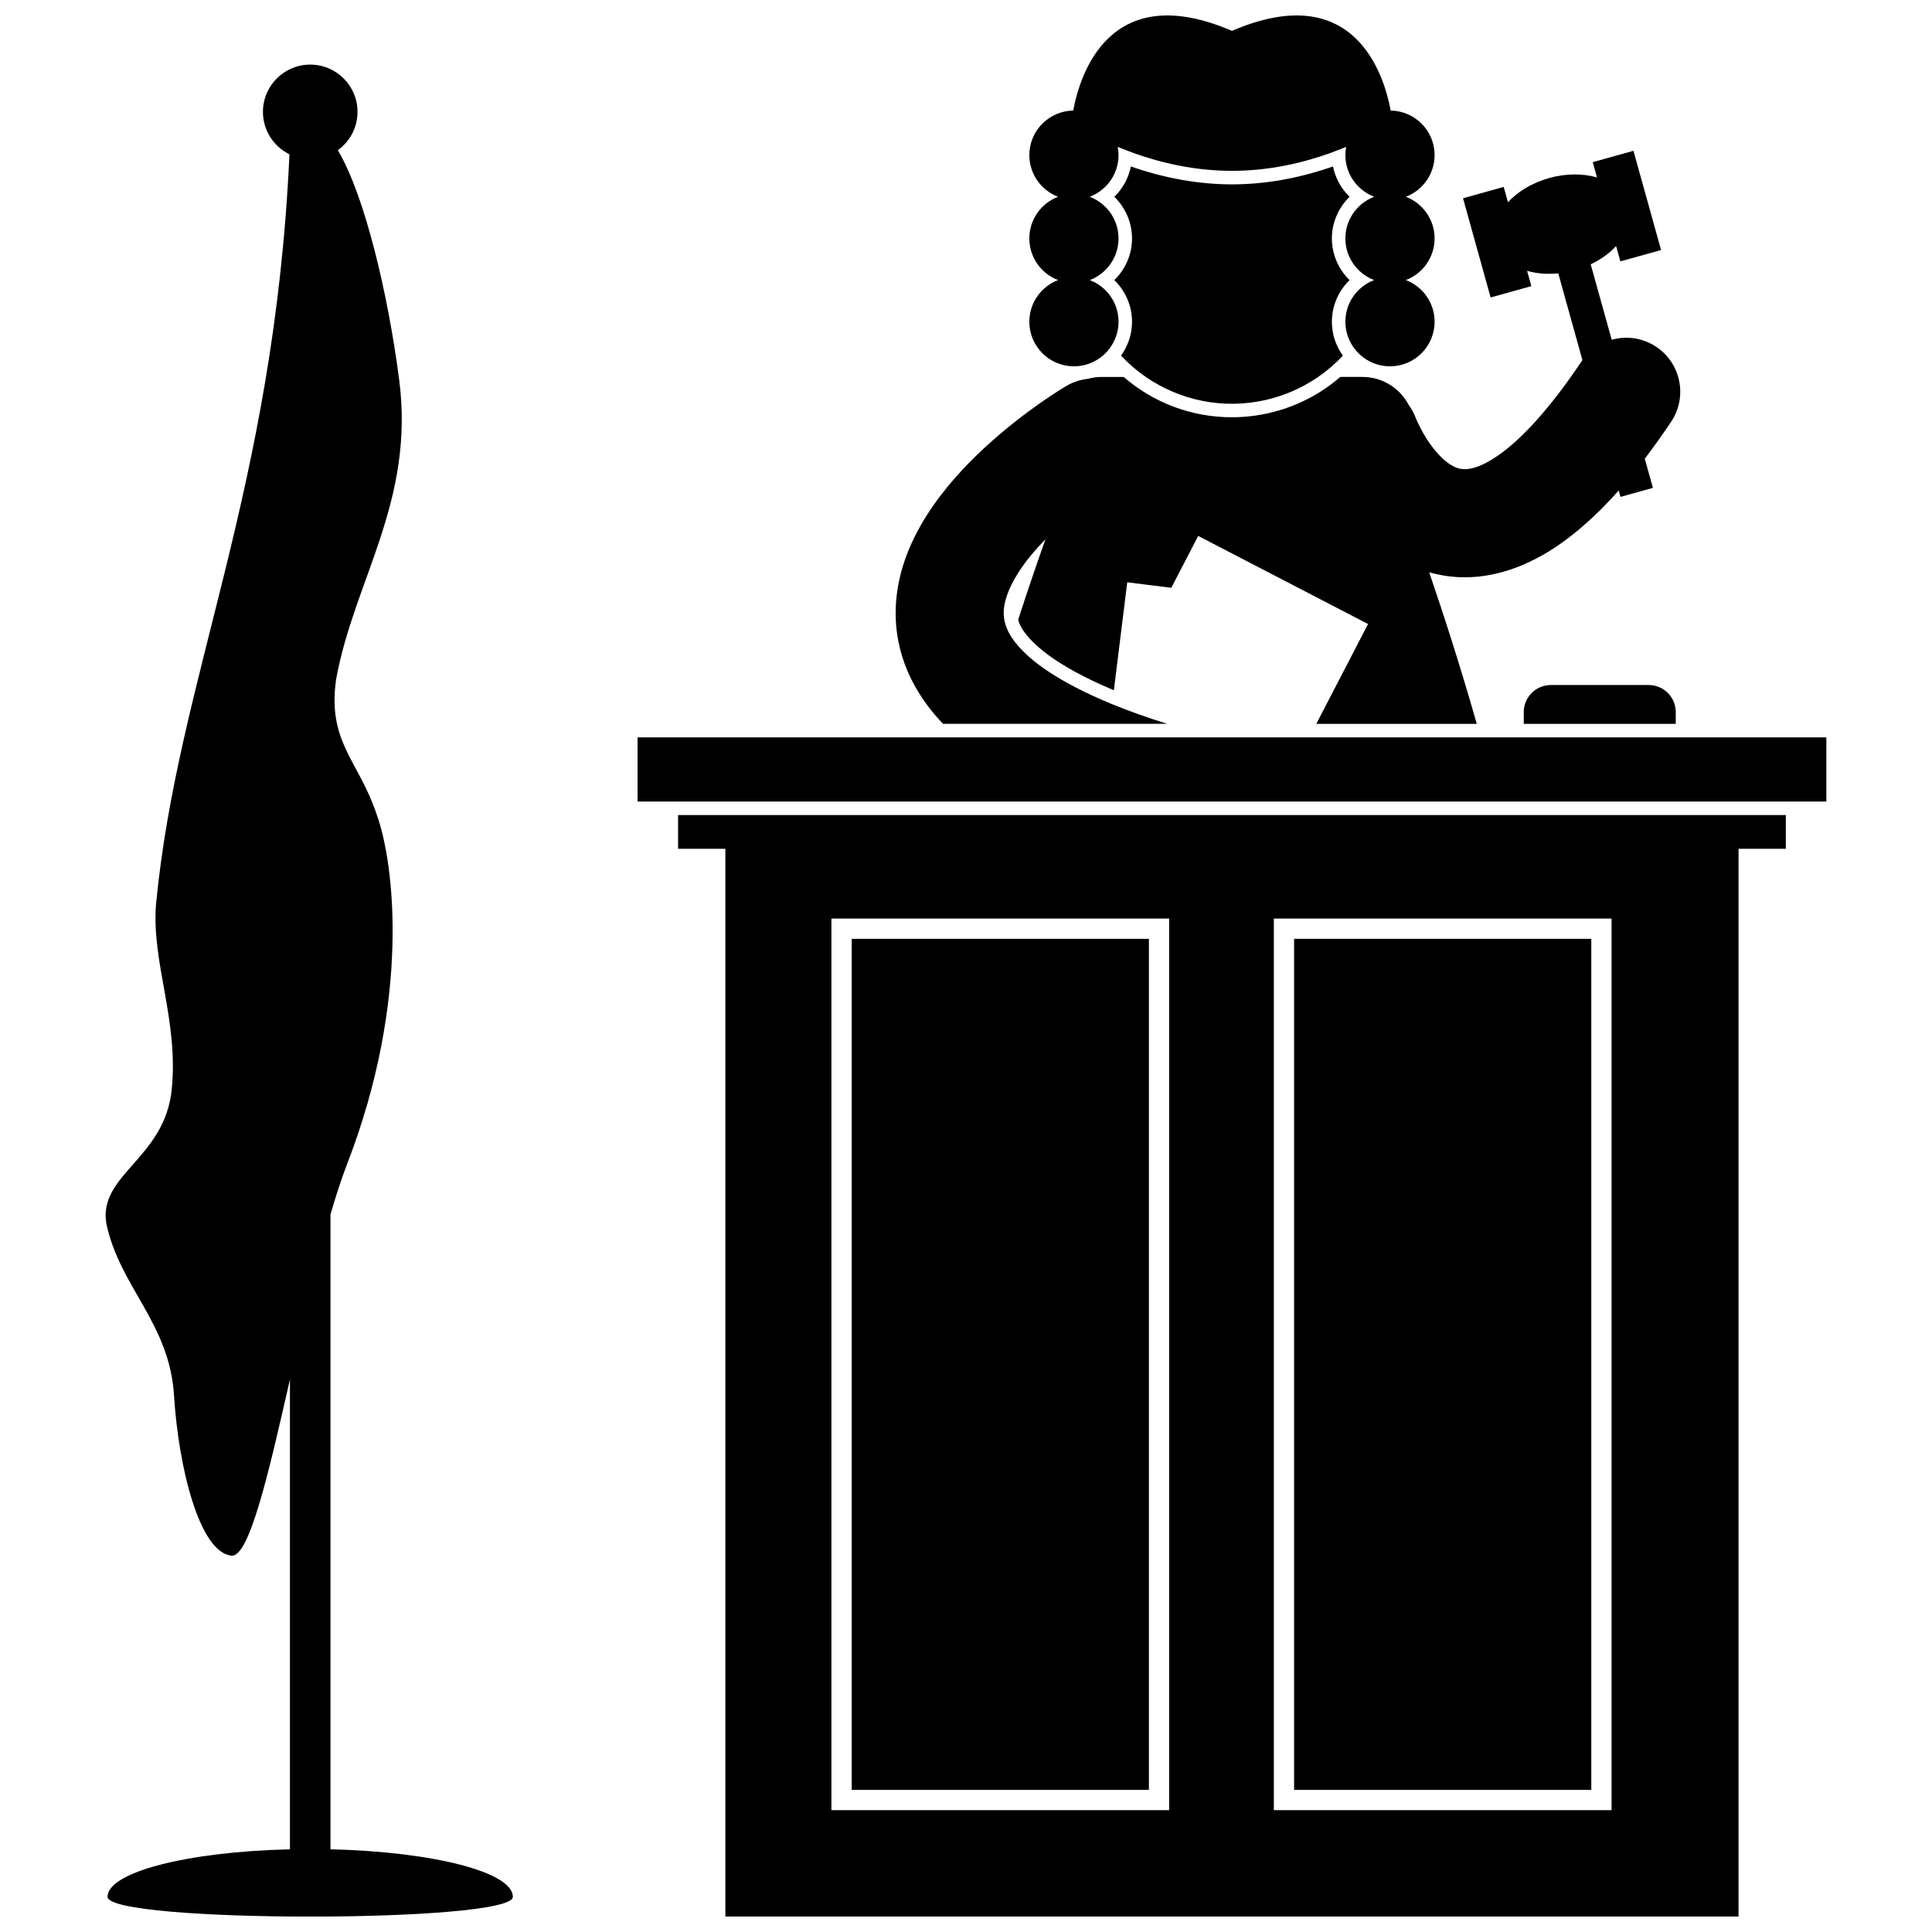
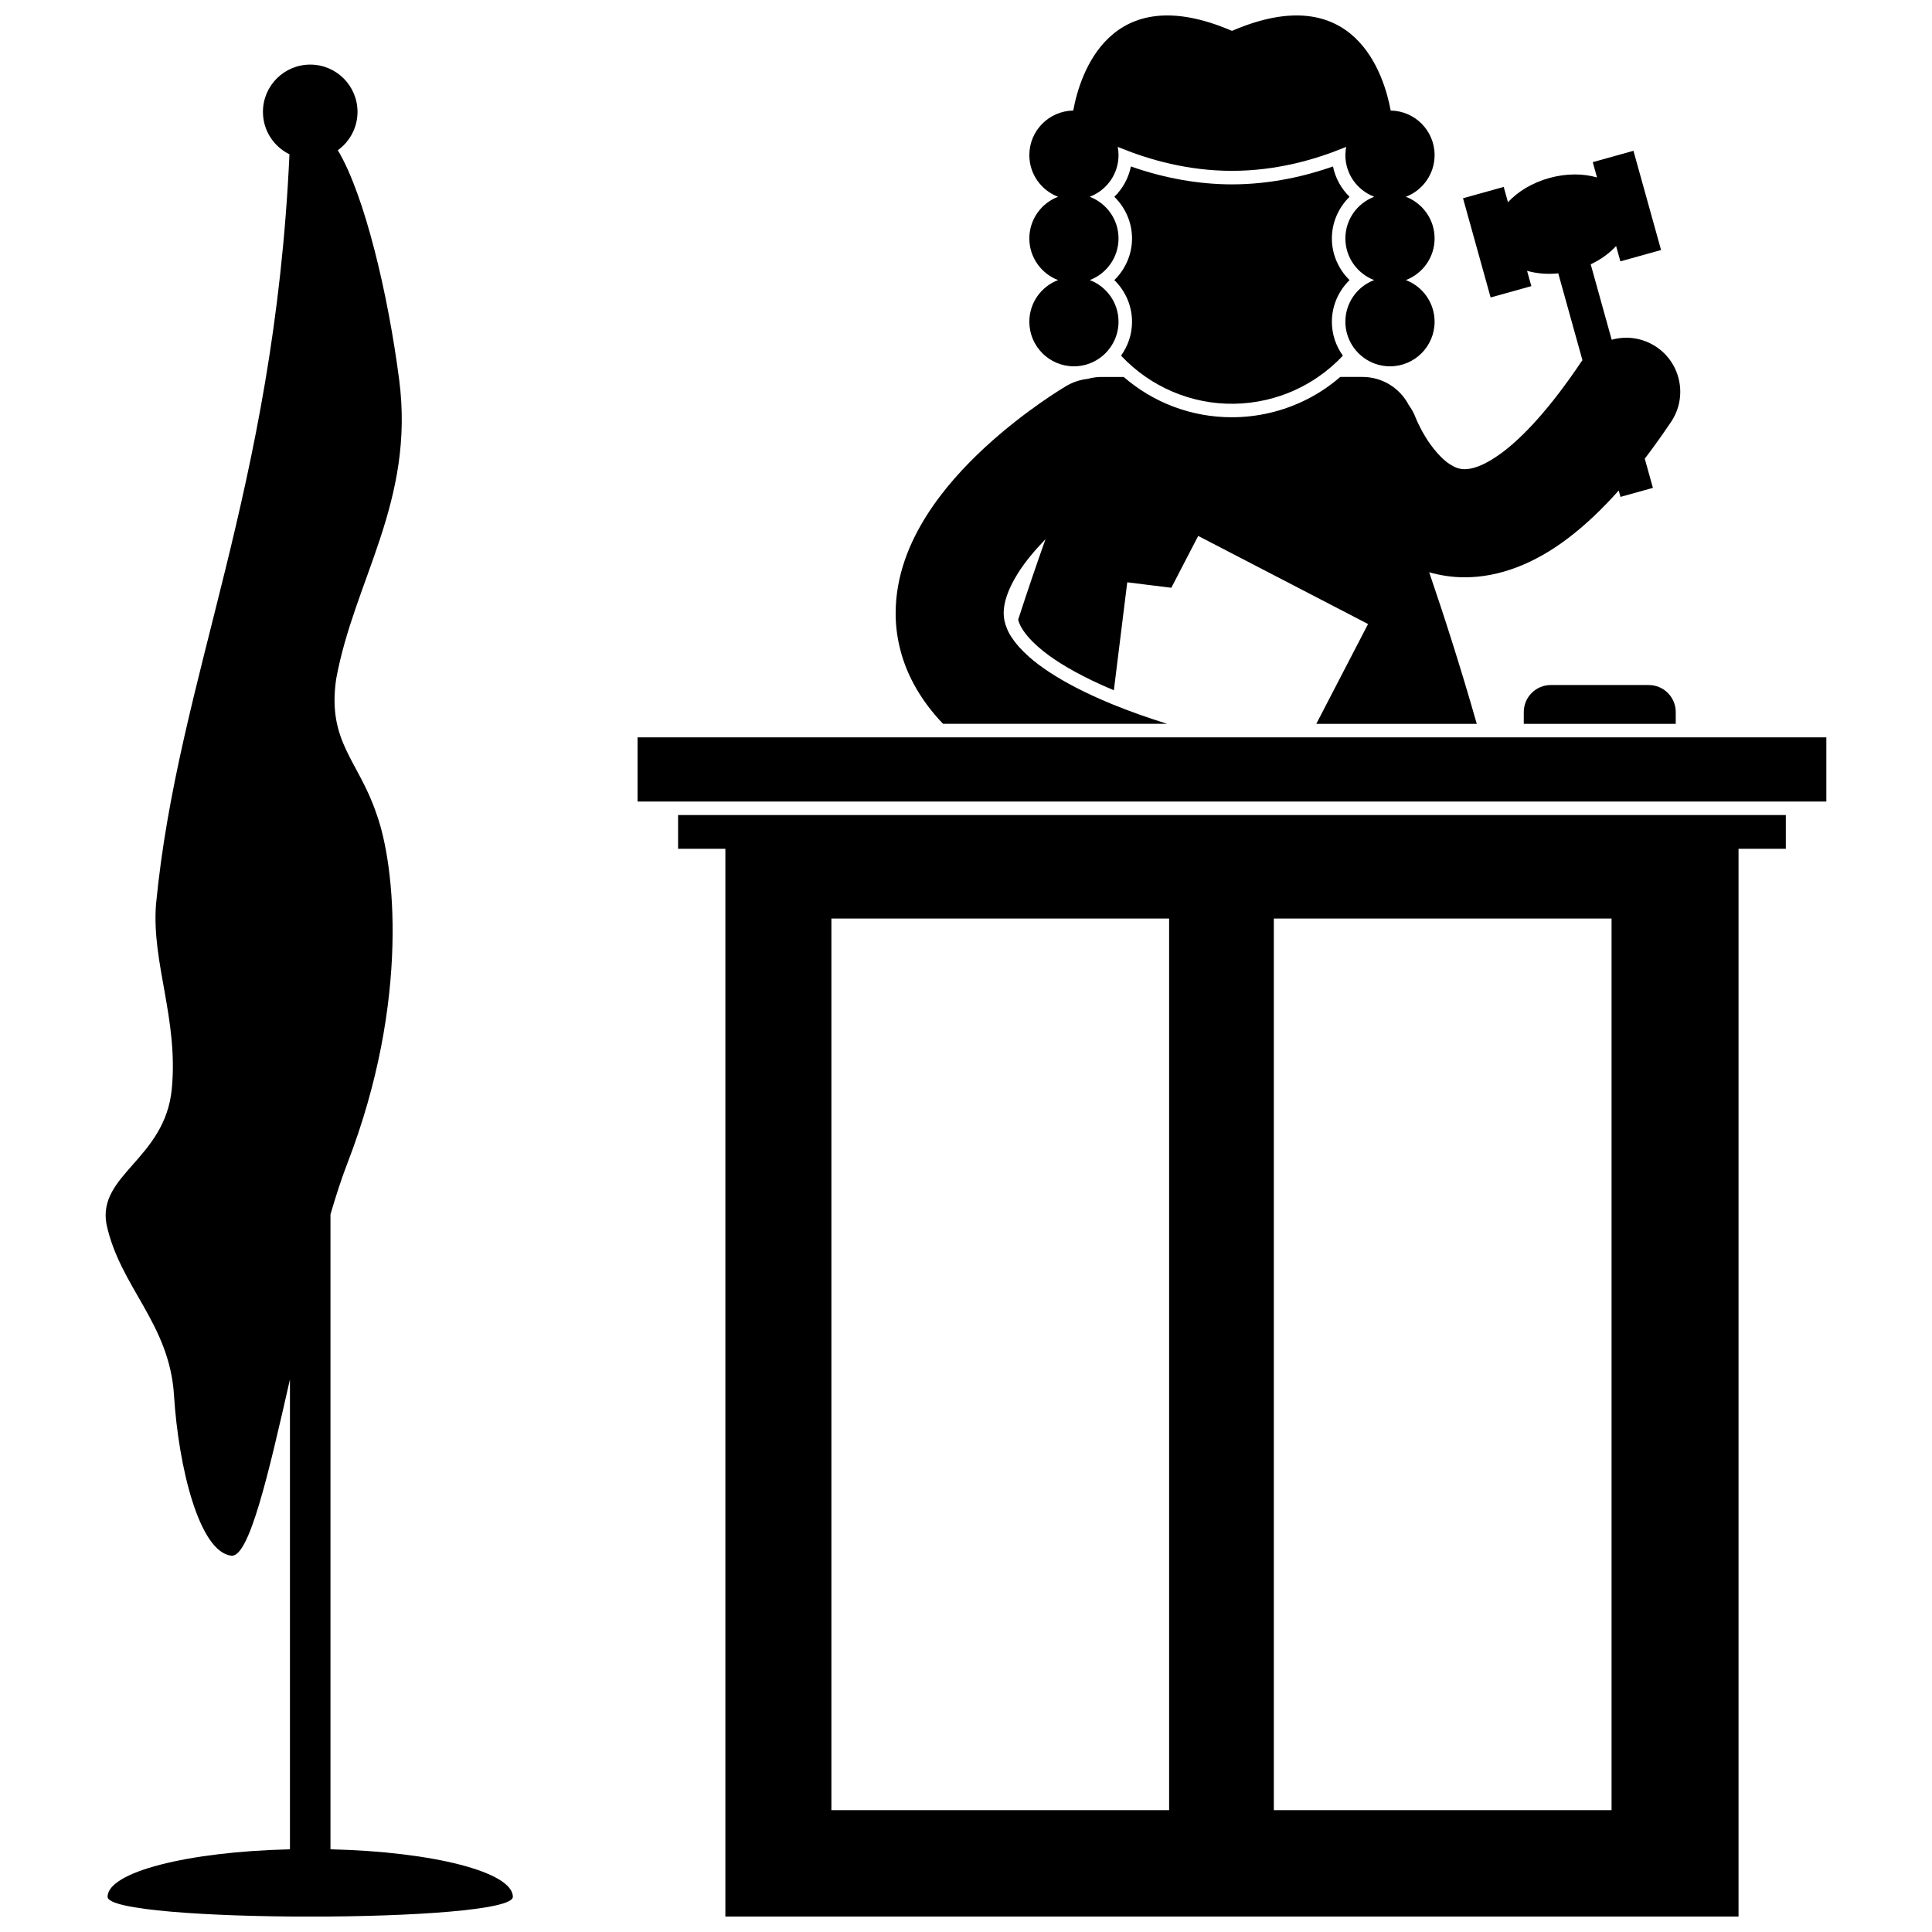
<svg xmlns="http://www.w3.org/2000/svg" width="800px" height="800px" version="1.1" viewBox="144 144 512 512">
  <defs>
    <clipPath id="c">
      <path d="m171 161h109v490.9h-109z" />
    </clipPath>
    <clipPath id="b">
      <path d="m416 148.09h109v93.906h-109z" />
    </clipPath>
    <clipPath id="a">
      <path d="m323 359h295v292.9h-295z" />
    </clipPath>
  </defs>
  <g clip-path="url(#c)">
    <path d="m231.58 634.07v-168.25c1.457-4.977 2.945-9.562 4.481-13.535 16.707-43.258 12.527-79.352 7.754-92.48-4.773-14.32-13.125-19.094-10.738-35.801 4.773-26.254 20.891-47.137 16.711-79.355-2.957-22.812-9.172-49.004-16.262-60.84 3.156-2.273 5.219-5.977 5.219-10.16 0-6.922-5.609-12.531-12.531-12.531s-12.531 5.609-12.531 12.531c0 4.941 2.867 9.203 7.027 11.242-4.074 89.344-29.555 138.34-35.367 198.79-1.195 15.516 5.969 30.43 4.18 48.926-1.789 18.496-19.691 22.672-17.309 35.801 3.578 16.707 16.707 26.254 17.898 45.348 1.195 19.094 6.719 41.613 15.219 42.512 4.703 0.492 9.789-21.492 15.508-46.703v124.52c-27.137 0.633-48.328 6.027-48.328 12.594 0 6.988 107.4 6.988 107.4 0 0.004-6.566-21.188-11.961-48.328-12.598z" />
  </g>
  <path d="m405.4 335.82h47.914c-5.457-1.703-10.309-3.449-14.59-5.207-0.086-0.035-0.176-0.07-0.258-0.105-6.902-2.848-12.305-5.707-16.398-8.398-2.082-1.371-3.84-2.703-5.266-3.969-2.137-1.871-3.57-3.547-4.559-5.008-0.438-0.645-0.793-1.254-1.07-1.812-0.117-0.238-0.191-0.453-0.289-0.676-0.648-1.516-0.887-2.777-0.895-4.168-0.035-2.656 1.094-6.328 3.754-10.52 1.871-3.016 4.473-6.121 7.32-9.055-2.039 5.742-4.543 13.012-7.242 21.324 0.121 0.453 0.285 0.938 0.57 1.52 0.879 1.77 2.488 3.699 4.777 5.707 0.742 0.66 1.699 1.441 2.906 2.316 3.391 2.461 8.809 5.684 17.113 9.16l3.547-28.613 11.68 1.449 4.188-8.078 2.938-5.66 45.012 23.344-13.715 26.453h42.523c-4.371-15.363-8.895-29.316-12.609-40.164 2.914 0.82 6.035 1.328 9.324 1.328h0.094c9.16 0.02 18.559-3.633 27.402-10.371 4.453-3.383 8.891-7.543 13.402-12.625l0.473 1.691 8.594-2.394-2.152-7.731c2.289-3.004 4.606-6.246 6.969-9.758 4.406-6.57 2.656-15.465-3.91-19.871-3.617-2.426-7.938-2.977-11.828-1.891l-5.562-19.992c2.695-1.277 4.988-2.945 6.734-4.84l1.129 4.055 10.785-3-7.32-26.297-10.785 3.004 1.129 4.059c-3.676-1.07-8.133-1.109-12.668 0.152-4.543 1.262-8.336 3.602-10.93 6.414l-1.129-4.059-10.785 3.004 7.316 26.293 10.789-3.004-1.129-4.055c2.469 0.715 5.293 0.965 8.266 0.664l6.406 23.02c-0.094 0.129-0.195 0.25-0.285 0.383-8.305 12.402-15.453 19.93-20.789 23.938-5.406 4.051-8.496 4.547-10.113 4.566-1.379-0.023-2.391-0.336-3.906-1.281-2.215-1.363-4.894-4.539-6.629-7.477-0.879-1.457-1.555-2.805-1.973-3.715-0.211-0.457-0.359-0.801-0.438-1-0.031-0.07-0.051-0.125-0.062-0.152-0.008-0.02-0.008-0.023-0.008-0.023-0.461-1.227-1.086-2.34-1.82-3.352-2.309-4.422-6.93-7.449-12.266-7.449h-5.894c-5.312 4.606-11.699 7.891-18.742 9.535-3.281 0.762-6.644 1.148-9.98 1.148-10.895 0-20.934-3.977-28.668-10.68h-5.871c-1.27 0-2.492 0.188-3.66 0.504-1.949 0.219-3.883 0.828-5.684 1.891h-0.008c-0.512 0.32-10.715 6.309-21.512 16.234-5.394 4.992-10.973 10.965-15.527 18.152-4.5 7.152-8.145 15.793-8.172 25.801-0.016 5.805 1.344 11.922 4.188 17.605 1.609 3.227 3.641 6.277 6.07 9.176 0.73 0.867 1.504 1.719 2.305 2.562h11.48z" />
  <path d="m479.61 249.95c5.059-1.18 9.66-3.269 13.691-6.043 2.406-1.656 4.609-3.551 6.578-5.656-1.828-2.531-2.918-5.633-2.918-8.988 0-4.215 1.762-8.184 4.688-11.035-2.926-2.852-4.688-6.816-4.688-11.035s1.762-8.188 4.688-11.039c-2.223-2.164-3.769-4.969-4.391-8.039-7.008 2.461-16.332 4.746-26.777 4.746-8.754 0-17.914-1.629-26.781-4.746-0.621 3.074-2.168 5.879-4.387 8.039 2.926 2.852 4.688 6.824 4.688 11.039 0 4.219-1.762 8.184-4.688 11.035 2.926 2.852 4.688 6.82 4.688 11.035 0 3.356-1.09 6.449-2.914 8.984 1.992 2.121 4.191 4.023 6.574 5.66 9 6.188 20.473 8.715 31.949 6.043z" />
  <g clip-path="url(#b)">
    <path d="m440.42 229.26c0-5.047-3.168-9.344-7.613-11.035 4.445-1.695 7.613-5.996 7.613-11.039 0-4.996-3.113-9.254-7.496-10.984-0.043-0.016-0.078-0.039-0.117-0.055 0.062-0.023 0.113-0.059 0.176-0.082 4.352-1.742 7.438-5.977 7.438-10.953 0-0.371-0.02-0.738-0.055-1.098-0.035-0.367-0.086-0.73-0.152-1.086 0.262 0.109 0.559 0.219 0.828 0.328 7.523 3.066 17.766 6.019 29.441 6.019 11.672 0 21.906-2.953 29.43-6.016 0.273-0.109 0.57-0.219 0.836-0.332-0.066 0.348-0.117 0.703-0.152 1.062-0.039 0.367-0.059 0.742-0.059 1.117 0 4.977 3.09 9.211 7.441 10.953 0.062 0.023 0.117 0.062 0.176 0.086-0.043 0.016-0.082 0.043-0.125 0.059-4.379 1.73-7.492 5.984-7.492 10.98 0 5.043 3.172 9.344 7.617 11.039-4.445 1.691-7.617 5.988-7.617 11.035 0 2.262 0.645 4.363 1.746 6.16 0.637 1.039 1.426 1.973 2.344 2.766 2.074 1.801 4.773 2.894 7.734 2.894 6.527 0 11.82-5.293 11.82-11.82 0-5.047-3.172-9.344-7.617-11.035 4.445-1.695 7.617-5.996 7.617-11.039 0-5.043-3.172-9.344-7.617-11.039 4.445-1.691 7.617-5.992 7.617-11.035 0-6.465-5.191-11.707-11.633-11.812-1.723-9.324-9.516-35.141-42.066-21.117-32.551-14.023-40.348 11.793-42.066 21.117-6.441 0.105-11.633 5.344-11.633 11.812 0 5.047 3.168 9.344 7.613 11.035-4.445 1.695-7.613 5.996-7.613 11.039 0 5.043 3.168 9.344 7.613 11.039-4.445 1.691-7.613 5.988-7.613 11.035 0 6.531 5.293 11.82 11.82 11.82 2.945 0 5.629-1.082 7.699-2.863 0.93-0.801 1.73-1.746 2.375-2.797 1.098-1.793 1.742-3.898 1.742-6.16z" />
  </g>
  <path d="m588.09 332.7c0-3.953-3.207-7.16-7.16-7.16h-25.953c-3.953 0-7.16 3.207-7.16 7.16v3.129h40.273z" />
  <g clip-path="url(#a)">
    <path d="m323.7 359.99v8.949h12.531v282.96h268.5v-282.96h12.531v-8.949zm130.13 263.72h-89.5v-236.28h89.5zm117.25 0h-89.5v-236.28h89.5z" />
  </g>
-   <path d="m369.71 392.8v225.54h78.762v-225.54z" />
-   <path d="m486.95 392.8v225.54h78.758v-225.54z" />
+   <path d="m369.71 392.8v225.54v-225.54z" />
  <path d="m312.96 339.41h315.04v17.004h-315.04z" />
</svg>